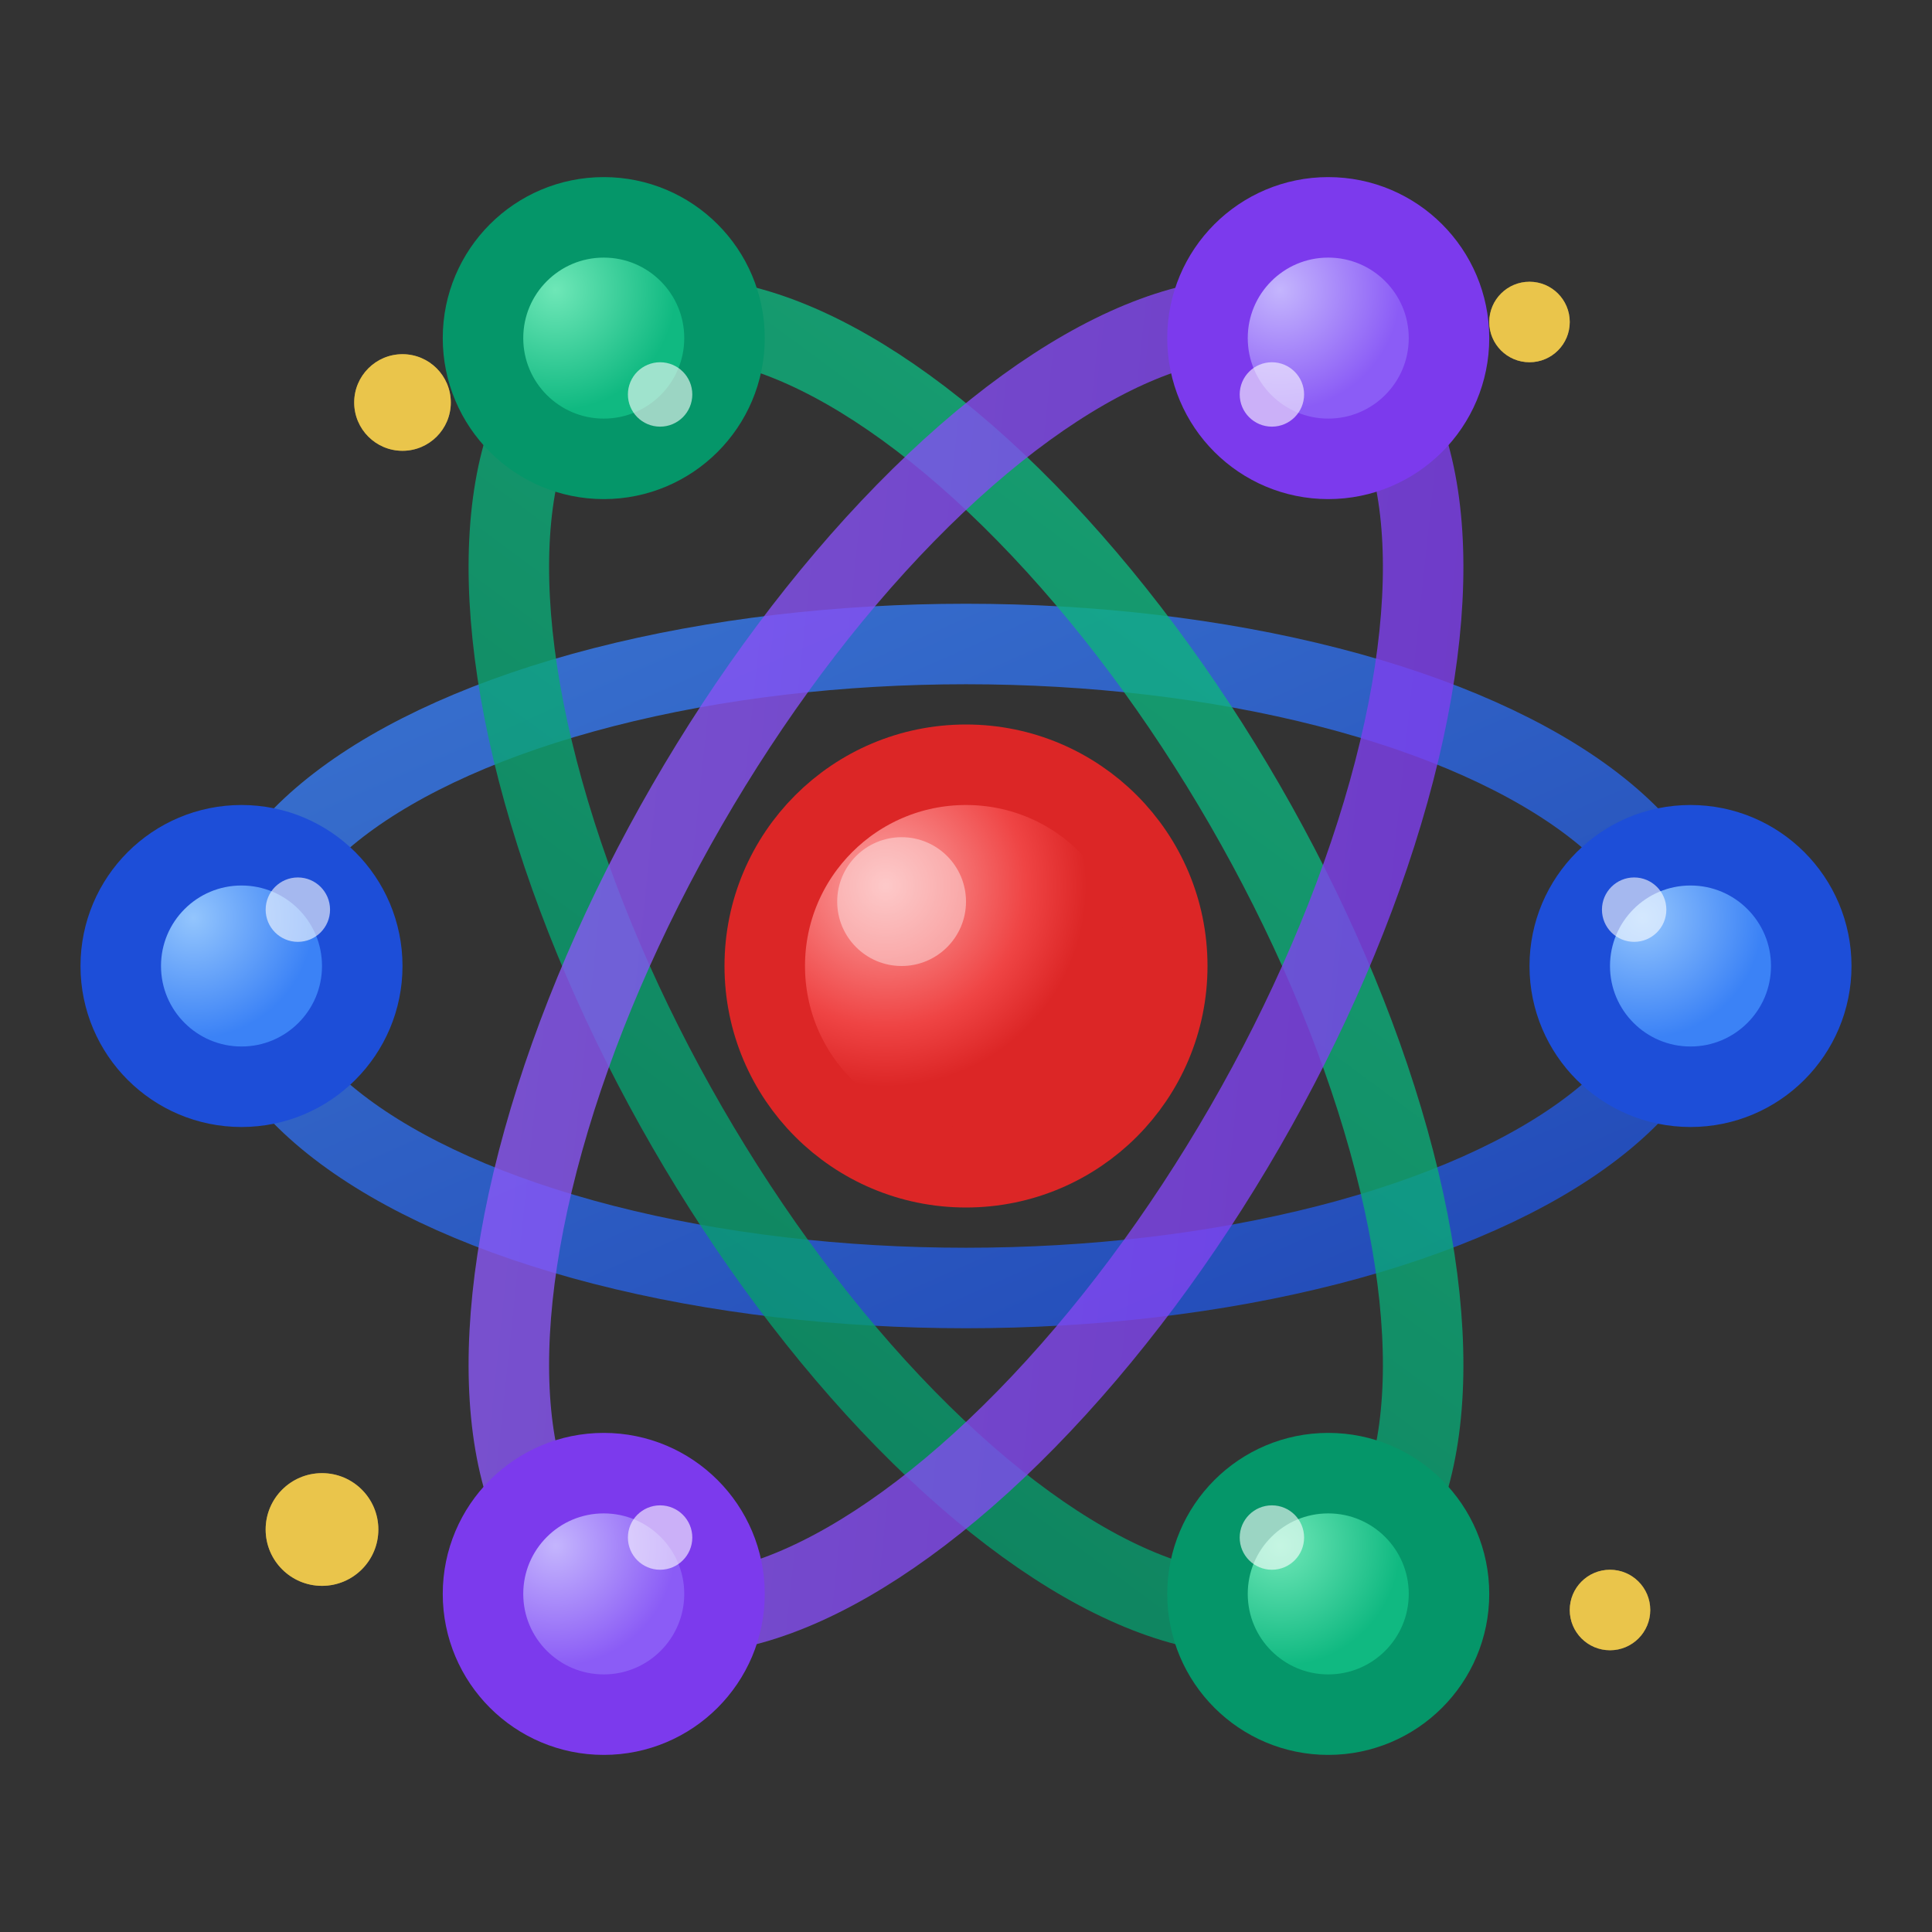
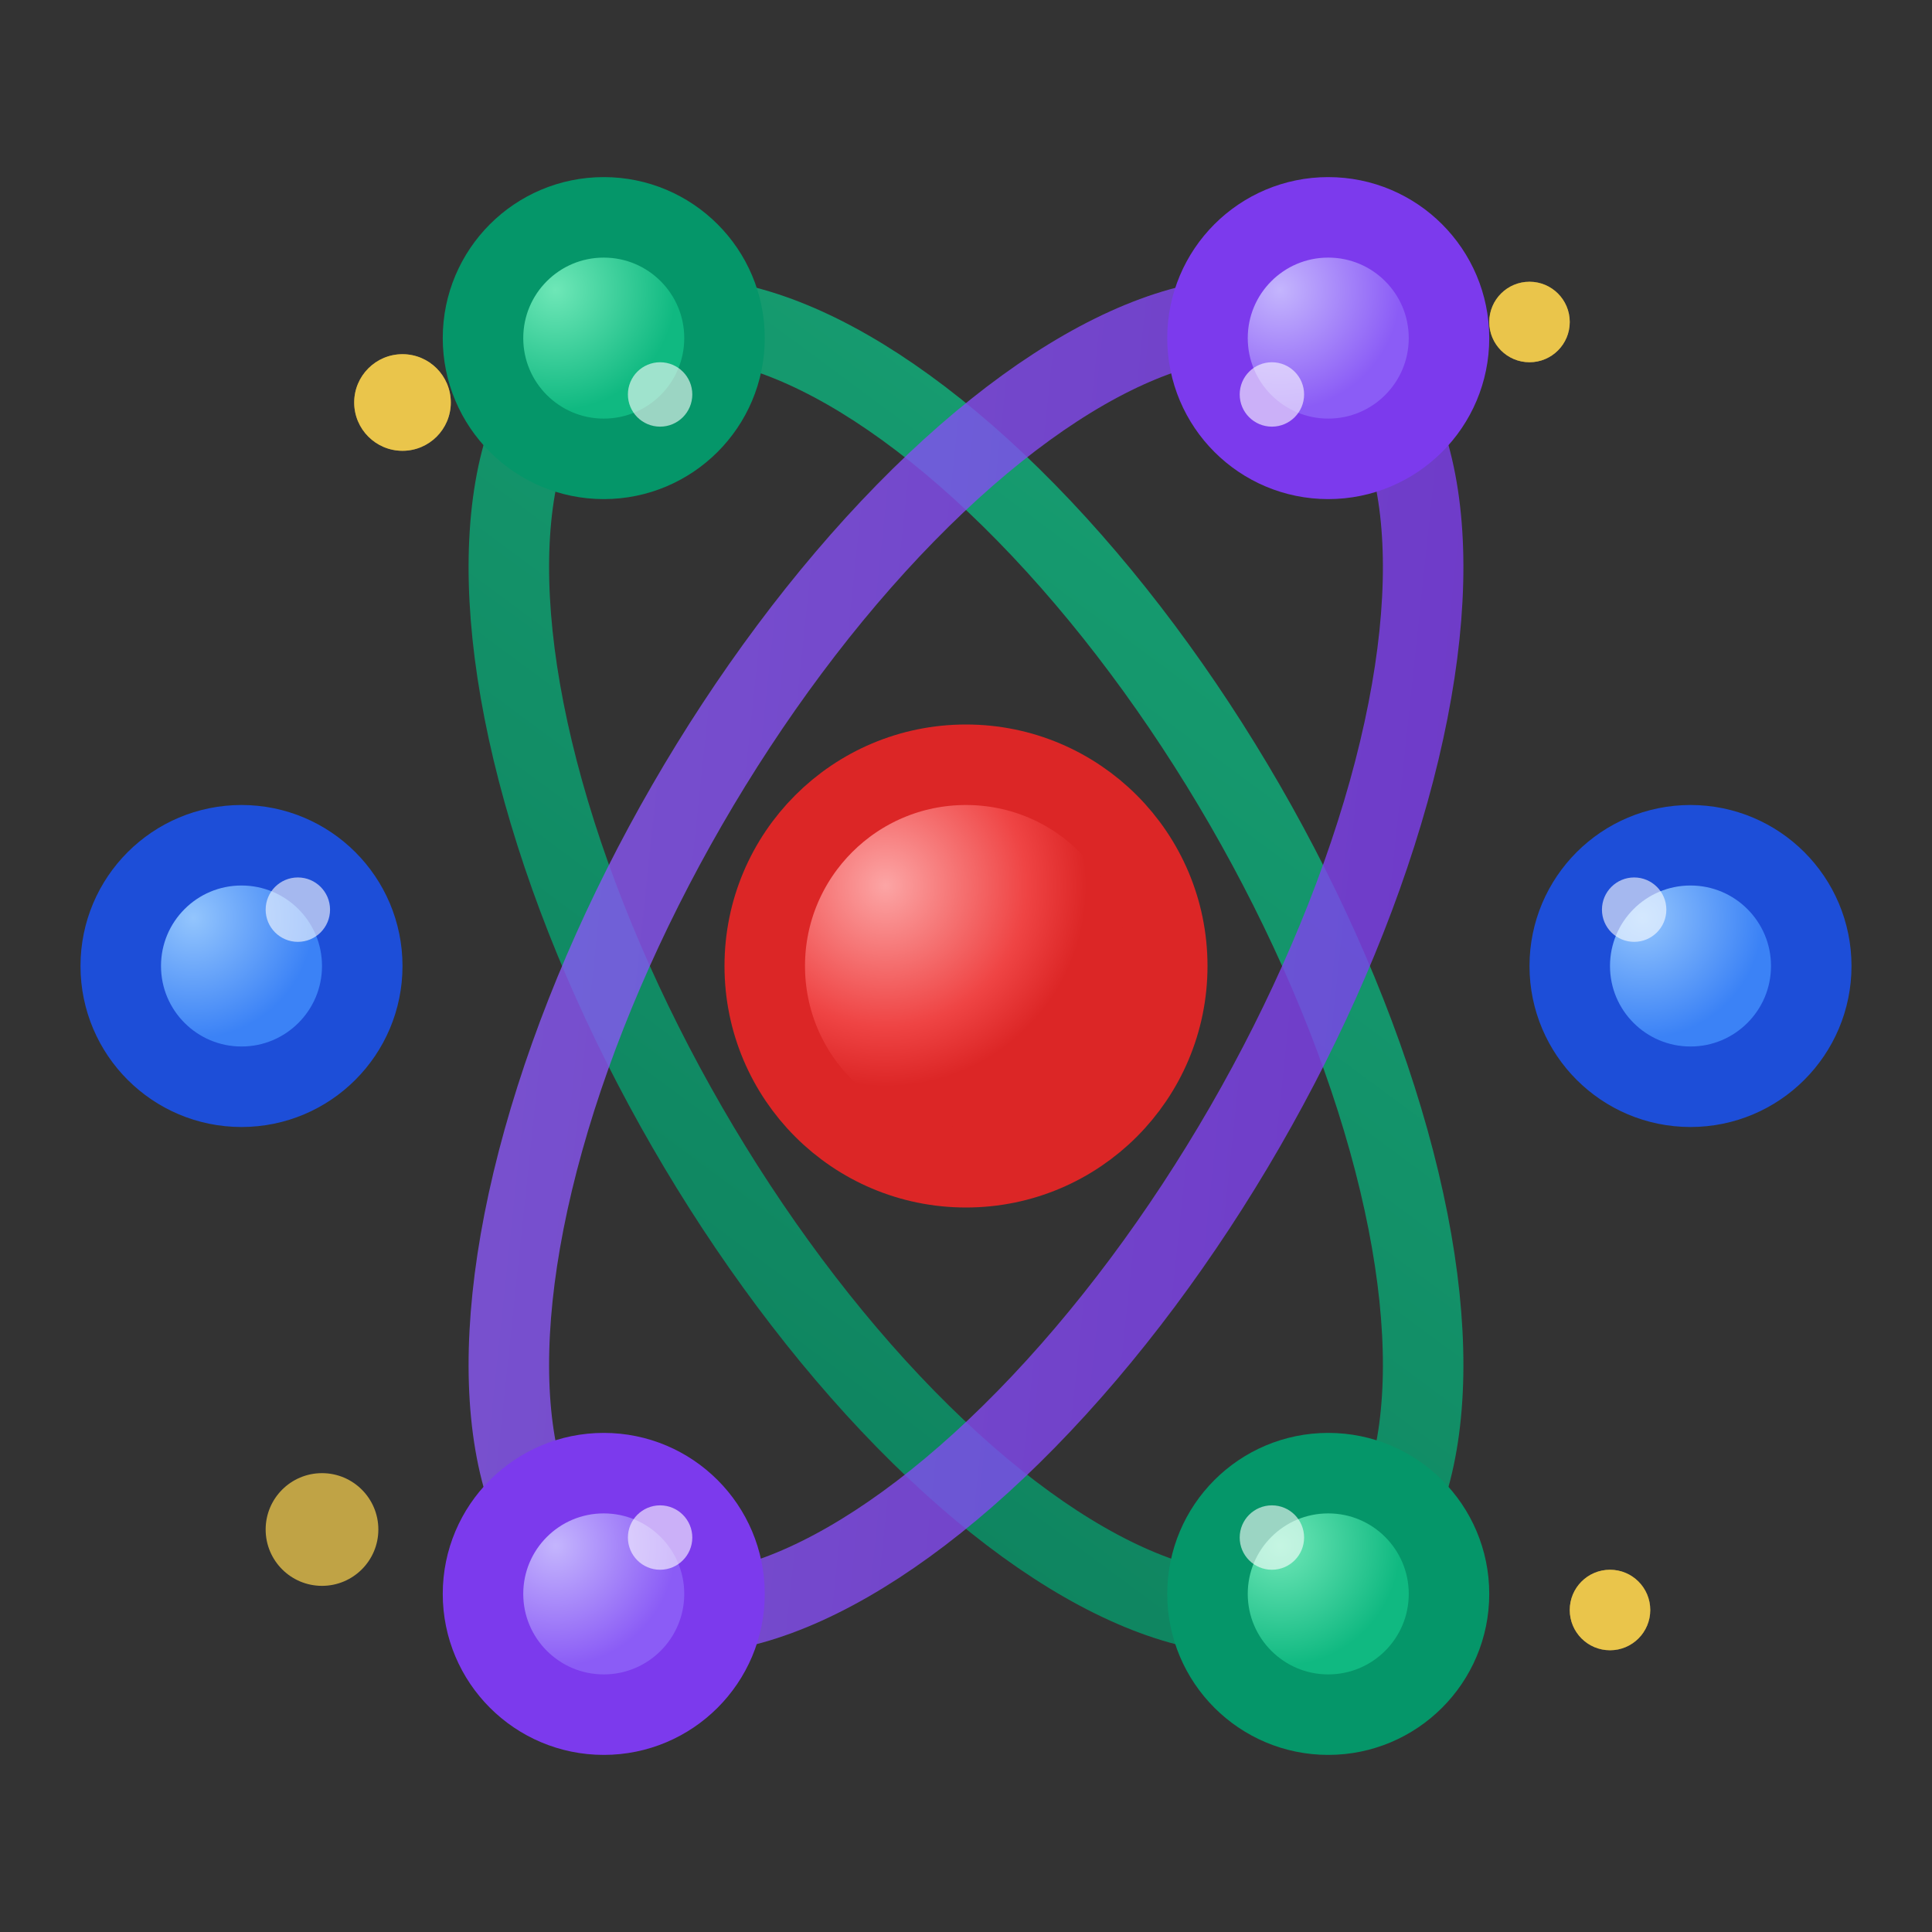
<svg xmlns="http://www.w3.org/2000/svg" width="24" height="24" viewBox="0 0 24 24" fill="none">
  <rect x="0" y="0" width="24" height="24" fill="#333333" stroke="none" />
  <g style="animation: rotate 6s linear infinite; transform-origin: 12px 12px;">
    <circle cx="12" cy="12" r="2.5" fill="url(#nucleusGradient)" stroke="#DC2626" strokeWidth="1" />
-     <circle cx="11.2" cy="11.2" r="0.8" fill="#FFFFFF" opacity="0.4" />
    <g fill="none" strokeLinecap="round" strokeLinejoin="round">
-       <ellipse cx="12" cy="12" rx="9" ry="4" stroke="url(#orbitGradient1)" strokeWidth="2" opacity="0.8" />
      <ellipse cx="12" cy="12" rx="9" ry="4" transform="rotate(60 12 12)" stroke="url(#orbitGradient2)" strokeWidth="2" opacity="0.8" />
      <ellipse cx="12" cy="12" rx="9" ry="4" transform="rotate(-60 12 12)" stroke="url(#orbitGradient3)" strokeWidth="2" opacity="0.8" />
    </g>
    <g>
      <circle cx="21" cy="12" r="1.5" fill="url(#electronBlue)" stroke="#1D4ED8" strokeWidth="0.5" />
      <circle cx="3" cy="12" r="1.5" fill="url(#electronBlue)" stroke="#1D4ED8" strokeWidth="0.5" />
      <circle cx="16.5" cy="19.8" r="1.5" fill="url(#electronGreen)" stroke="#059669" strokeWidth="0.5" />
      <circle cx="7.5" cy="4.2" r="1.5" fill="url(#electronGreen)" stroke="#059669" strokeWidth="0.5" />
      <circle cx="16.5" cy="4.2" r="1.5" fill="url(#electronPurple)" stroke="#7C3AED" strokeWidth="0.5" />
      <circle cx="7.5" cy="19.8" r="1.5" fill="url(#electronPurple)" stroke="#7C3AED" strokeWidth="0.5" />
    </g>
    <g fill="#FFFFFF" opacity="0.6">
      <circle cx="20.3" cy="11.3" r="0.4" />
      <circle cx="3.7" cy="11.3" r="0.4" />
      <circle cx="15.8" cy="19.1" r="0.4" />
      <circle cx="8.2" cy="4.9" r="0.4" />
      <circle cx="15.8" cy="4.9" r="0.4" />
      <circle cx="8.2" cy="19.1" r="0.4" />
    </g>
    <g fill="#FCD34D" opacity="0.7">
      <circle cx="5" cy="5" r="0.6" />
      <circle cx="19" cy="4" r="0.5" />
-       <circle cx="4" cy="19" r="0.7" />
      <circle cx="20" cy="20" r="0.5" />
    </g>
  </g>
  <style>
    @keyframes rotate {
      from { transform: rotate(0deg); }
      to { transform: rotate(360deg); }
    }
  </style>
  <defs>
    <radialGradient id="nucleusGradient" cx="30%" cy="30%">
      <stop offset="0%" style="stop-color:#FCA5A5;stop-opacity:1" />
      <stop offset="70%" style="stop-color:#EF4444;stop-opacity:1" />
      <stop offset="100%" style="stop-color:#DC2626;stop-opacity:1" />
    </radialGradient>
    <linearGradient id="orbitGradient1" x1="0%" y1="0%" x2="100%" y2="100%">
      <stop offset="0%" style="stop-color:#3B82F6;stop-opacity:1" />
      <stop offset="100%" style="stop-color:#1D4ED8;stop-opacity:1" />
    </linearGradient>
    <linearGradient id="orbitGradient2" x1="0%" y1="0%" x2="100%" y2="100%">
      <stop offset="0%" style="stop-color:#10B981;stop-opacity:1" />
      <stop offset="100%" style="stop-color:#059669;stop-opacity:1" />
    </linearGradient>
    <linearGradient id="orbitGradient3" x1="0%" y1="0%" x2="100%" y2="100%">
      <stop offset="0%" style="stop-color:#8B5CF6;stop-opacity:1" />
      <stop offset="100%" style="stop-color:#7C3AED;stop-opacity:1" />
    </linearGradient>
    <radialGradient id="electronBlue" cx="30%" cy="30%">
      <stop offset="0%" style="stop-color:#93C5FD;stop-opacity:1" />
      <stop offset="100%" style="stop-color:#3B82F6;stop-opacity:1" />
    </radialGradient>
    <radialGradient id="electronGreen" cx="30%" cy="30%">
      <stop offset="0%" style="stop-color:#6EE7B7;stop-opacity:1" />
      <stop offset="100%" style="stop-color:#10B981;stop-opacity:1" />
    </radialGradient>
    <radialGradient id="electronPurple" cx="30%" cy="30%">
      <stop offset="0%" style="stop-color:#C4B5FD;stop-opacity:1" />
      <stop offset="100%" style="stop-color:#8B5CF6;stop-opacity:1" />
    </radialGradient>
  </defs>
  <g fill="#FCD34D" opacity="0.7">
    <circle cx="5" cy="5" r="0.6" />
    <circle cx="19" cy="4" r="0.5" />
    <circle cx="4" cy="19" r="0.7" />
    <circle cx="20" cy="20" r="0.5" />
  </g>
</svg>